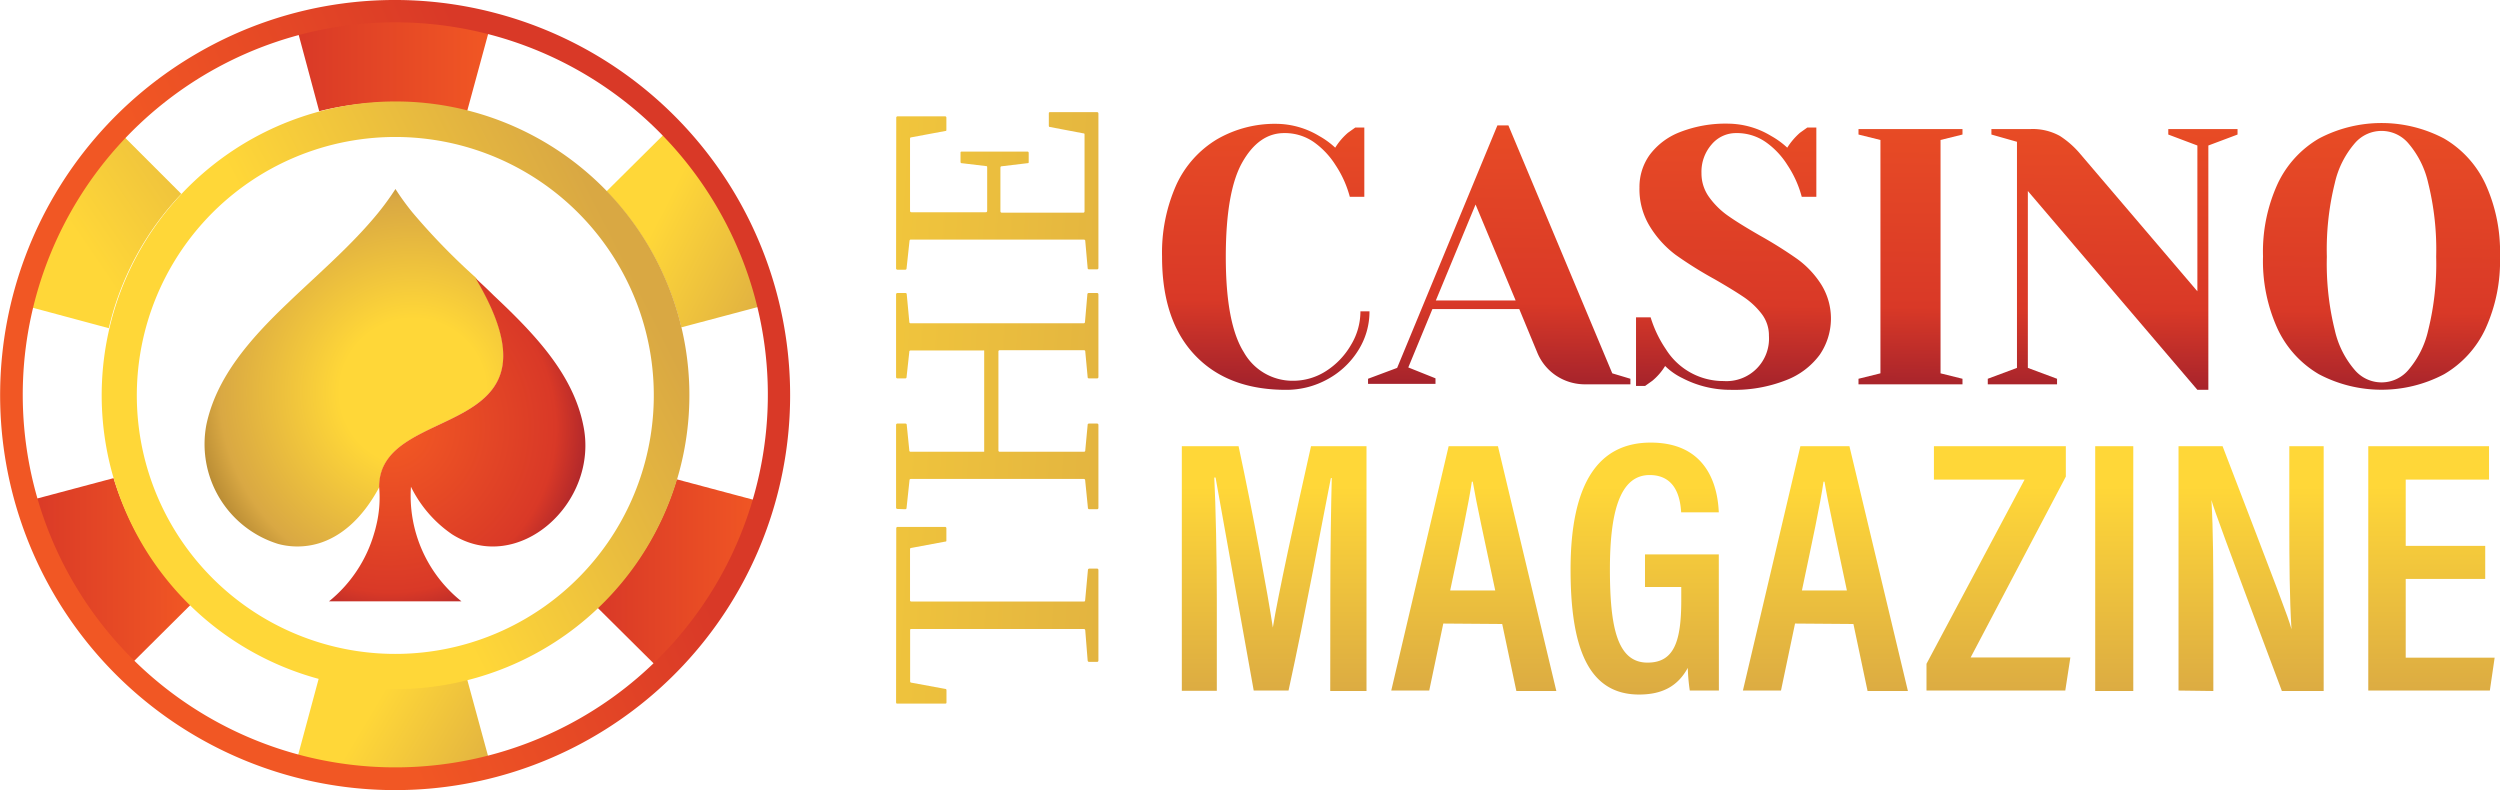
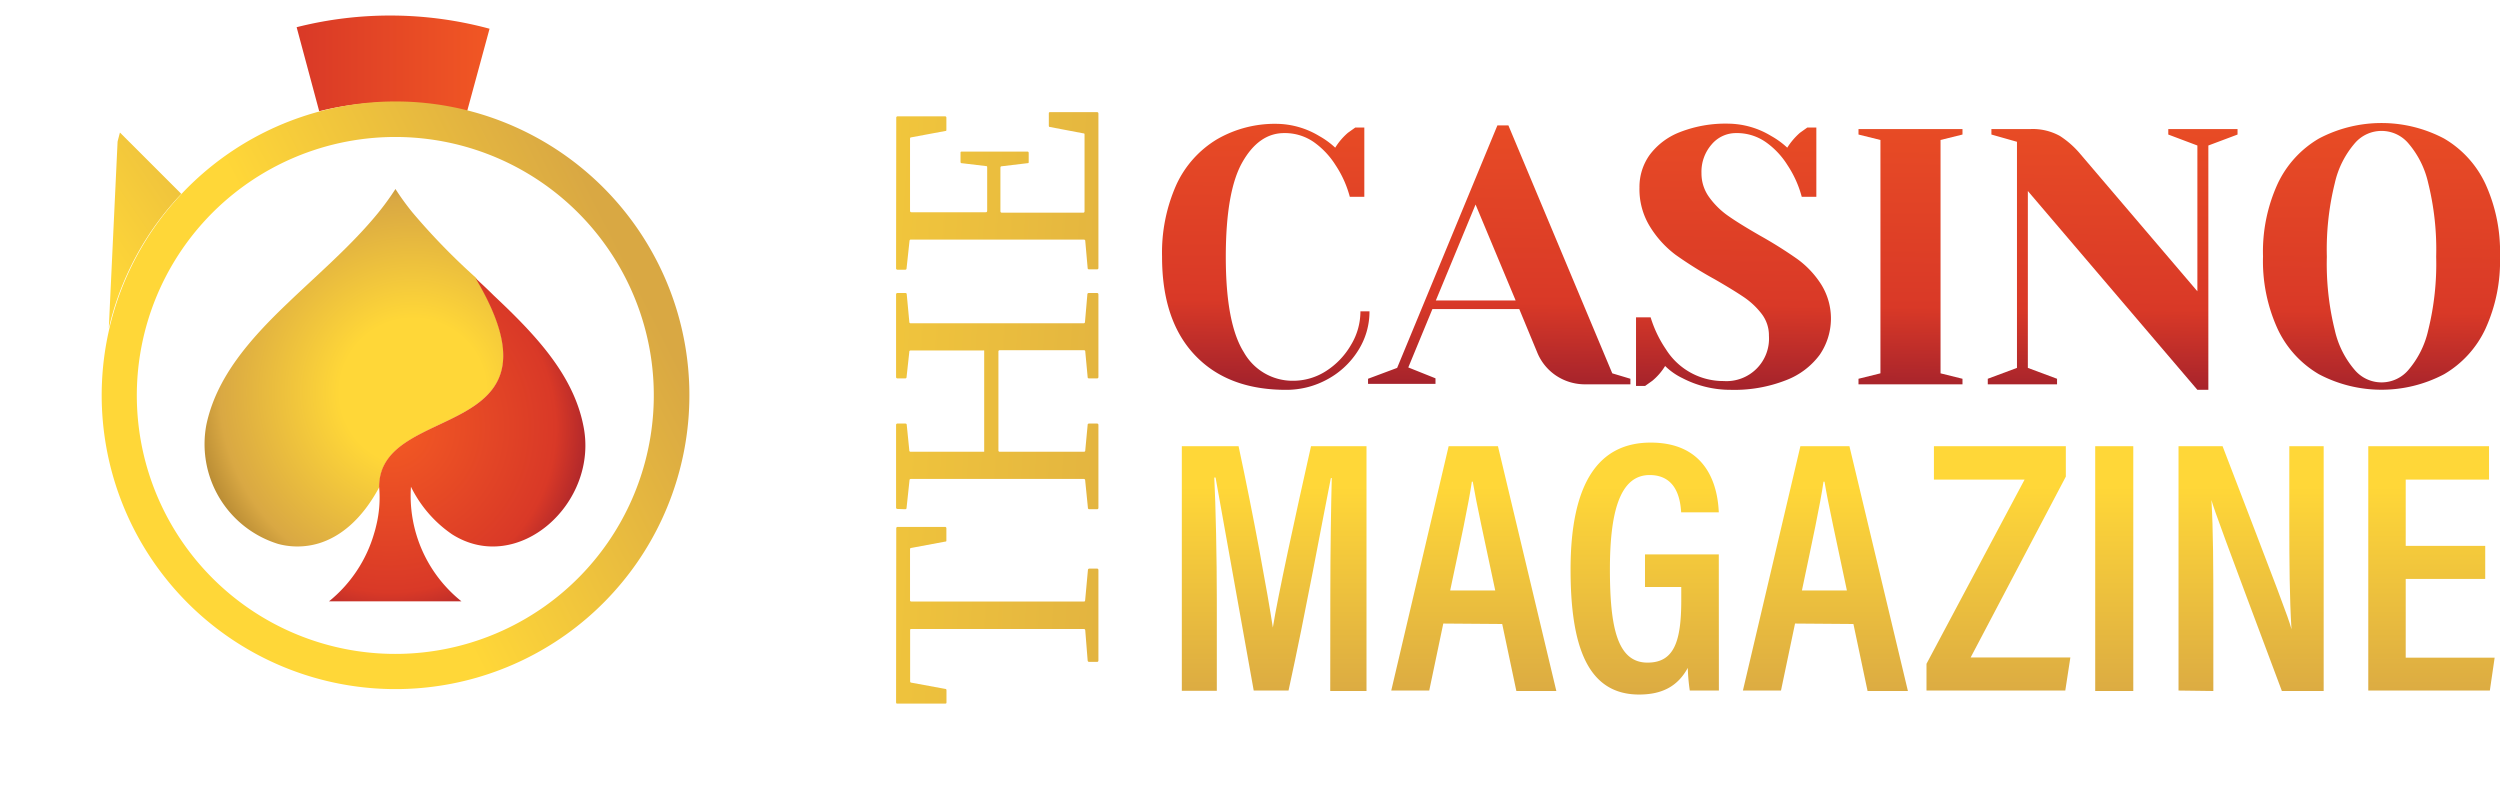
<svg xmlns="http://www.w3.org/2000/svg" xmlns:xlink="http://www.w3.org/1999/xlink" viewBox="0 0 275.76 87.18">
  <defs>
    <style>.cls-1,.cls-2,.cls-26,.cls-27,.cls-3,.cls-4,.cls-5,.cls-6{fill-rule:evenodd;}.cls-1{fill:url(#New_Gradient_Swatch_7);}.cls-2{fill:url(#New_Gradient_Swatch_8);}.cls-3{fill:url(#New_Gradient_Swatch_7-2);}.cls-4{fill:url(#New_Gradient_Swatch_8-2);}.cls-5{fill:url(#New_Gradient_Swatch_8-3);}.cls-6{fill:url(#New_Gradient_Swatch_7-3);}.cls-7{fill:url(#linear-gradient);}.cls-8{fill:url(#linear-gradient-2);}.cls-9{fill:url(#linear-gradient-3);}.cls-10{fill:url(#linear-gradient-4);}.cls-11{fill:url(#linear-gradient-5);}.cls-12{fill:url(#linear-gradient-6);}.cls-13{fill:url(#linear-gradient-7);}.cls-14{fill:url(#linear-gradient-8);}.cls-15{fill:url(#linear-gradient-9);}.cls-16{fill:url(#linear-gradient-10);}.cls-17{fill:url(#linear-gradient-11);}.cls-18{fill:url(#linear-gradient-12);}.cls-19{fill:url(#linear-gradient-13);}.cls-20{fill:url(#linear-gradient-14);}.cls-21{fill:url(#linear-gradient-15);}.cls-22{fill:url(#linear-gradient-16);}.cls-23{fill:url(#linear-gradient-17);}.cls-24{fill:url(#radial-gradient);}.cls-25{fill:url(#radial-gradient-2);}.cls-26{fill:url(#New_Gradient_Swatch_8-4);}.cls-27{fill:url(#New_Gradient_Swatch_7-4);}</style>
    <linearGradient id="New_Gradient_Swatch_7" x1="88.64" y1="32.45" x2="72.52" y2="24.23" gradientUnits="userSpaceOnUse">
      <stop offset="0" stop-color="#d9a843" />
      <stop offset="1" stop-color="#ffd738" />
    </linearGradient>
    <linearGradient id="New_Gradient_Swatch_8" x1="65.88" y1="63.29" x2="83.94" y2="63.29" gradientUnits="userSpaceOnUse">
      <stop offset="0" stop-color="#d93927" />
      <stop offset="1" stop-color="#f15724" />
    </linearGradient>
    <linearGradient id="New_Gradient_Swatch_7-2" x1="56.66" y1="88.02" x2="40.84" y2="78.59" xlink:href="#New_Gradient_Swatch_7" />
    <linearGradient id="New_Gradient_Swatch_8-2" x1="32.72" y1="7.07" x2="53.98" y2="7.07" xlink:href="#New_Gradient_Swatch_8" />
    <linearGradient id="New_Gradient_Swatch_8-3" x1="3.23" y1="63.1" x2="21.05" y2="63.1" xlink:href="#New_Gradient_Swatch_8" />
    <linearGradient id="New_Gradient_Swatch_7-3" x1="34.48" y1="10.49" x2="9.55" y2="27.52" xlink:href="#New_Gradient_Swatch_7" />
    <linearGradient id="linear-gradient" x1="29.25" y1="63.02" x2="171.87" y2="72.57" gradientUnits="userSpaceOnUse">
      <stop offset="0.28" stop-color="#ffd738" />
      <stop offset="0.77" stop-color="#d9a843" />
      <stop offset="0.94" stop-color="#a77c2c" />
    </linearGradient>
    <linearGradient id="linear-gradient-2" x1="30.87" y1="38.93" x2="173.48" y2="48.48" xlink:href="#linear-gradient" />
    <linearGradient id="linear-gradient-3" x1="32.41" y1="15.86" x2="175.03" y2="25.42" xlink:href="#linear-gradient" />
    <linearGradient id="linear-gradient-4" x1="140.01" y1="-3.69" x2="139.3" y2="63.2" gradientUnits="userSpaceOnUse">
      <stop offset="0.06" stop-color="#f15724" />
      <stop offset="0.55" stop-color="#d93927" />
      <stop offset="0.78" stop-color="#82142f" />
    </linearGradient>
    <linearGradient id="linear-gradient-5" x1="165.86" y1="-3.41" x2="165.15" y2="63.47" xlink:href="#linear-gradient-4" />
    <linearGradient id="linear-gradient-6" x1="191.62" y1="-3.14" x2="190.91" y2="63.74" xlink:href="#linear-gradient-4" />
    <linearGradient id="linear-gradient-7" x1="211.05" y1="-2.93" x2="210.34" y2="63.95" xlink:href="#linear-gradient-4" />
    <linearGradient id="linear-gradient-8" x1="233.36" y1="-2.7" x2="232.65" y2="64.19" xlink:href="#linear-gradient-4" />
    <linearGradient id="linear-gradient-9" x1="263.02" y1="-2.38" x2="262.31" y2="64.5" xlink:href="#linear-gradient-4" />
    <linearGradient id="linear-gradient-10" x1="140.57" y1="39.7" x2="140.57" y2="89.59" xlink:href="#linear-gradient" />
    <linearGradient id="linear-gradient-11" x1="162.56" y1="39.7" x2="162.56" y2="89.59" xlink:href="#linear-gradient" />
    <linearGradient id="linear-gradient-12" x1="181.42" y1="39.7" x2="181.42" y2="89.59" xlink:href="#linear-gradient" />
    <linearGradient id="linear-gradient-13" x1="201.31" y1="39.7" x2="201.31" y2="89.59" xlink:href="#linear-gradient" />
    <linearGradient id="linear-gradient-14" x1="220.42" y1="39.7" x2="220.42" y2="89.59" xlink:href="#linear-gradient" />
    <linearGradient id="linear-gradient-15" x1="233.21" y1="39.7" x2="233.21" y2="89.59" xlink:href="#linear-gradient" />
    <linearGradient id="linear-gradient-16" x1="248.33" y1="39.7" x2="248.33" y2="89.59" xlink:href="#linear-gradient" />
    <linearGradient id="linear-gradient-17" x1="268.2" y1="39.7" x2="268.2" y2="89.59" xlink:href="#linear-gradient" />
    <radialGradient id="radial-gradient" cx="45.56" cy="43.24" r="28.84" gradientUnits="userSpaceOnUse">
      <stop offset="0.28" stop-color="#ffd738" />
      <stop offset="0.74" stop-color="#d9a843" />
      <stop offset="0.91" stop-color="#a77c2c" />
    </radialGradient>
    <radialGradient id="radial-gradient-2" cx="43.08" cy="47.13" r="33.14" xlink:href="#linear-gradient-4" />
    <linearGradient id="New_Gradient_Swatch_8-4" x1="64.38" y1="34.52" x2="30.08" y2="49.49" xlink:href="#New_Gradient_Swatch_8" />
    <linearGradient id="New_Gradient_Swatch_7-4" x1="69.93" y1="30.26" x2="38.97" y2="45.93" xlink:href="#New_Gradient_Swatch_7" />
  </defs>
  <g id="Layer_2" data-name="Layer 2">
    <g id="Layer_1-2" data-name="Layer 1">
-       <path class="cls-1" d="M73.71,14.35,66.9,21.11a32.43,32.43,0,0,1,8.25,15l9.3-2.47A41.89,41.89,0,0,0,73.71,14.35Z" />
-       <path class="cls-2" d="M74.64,52.87A32,32,0,0,1,65.88,67l6.81,6.76A41.47,41.47,0,0,0,83.94,55.35Z" />
-       <path class="cls-3" d="M51.49,74.79a32.33,32.33,0,0,1-16.28-.14l-2.49,9.24A42,42,0,0,0,54,84Z" />
      <path class="cls-4" d="M35.21,12.27a32.44,32.44,0,0,1,16.28.13L54,3.17A42,42,0,0,0,32.72,3Z" />
-       <path class="cls-5" d="M12.53,52.74l-9.3,2.48a41.43,41.43,0,0,0,4,9.2,42.11,42.11,0,0,0,7.05,9l6.81-6.77a32.12,32.12,0,0,1-5.53-7A32.51,32.51,0,0,1,12.53,52.74Z" />
-       <path class="cls-6" d="M13.23,14.62A41.62,41.62,0,0,0,3,32.71c-.09.34-.18.68-.26,1L12,36.2c.08-.34.16-.67.25-1A32,32,0,0,1,20,21.39Z" />
+       <path class="cls-6" d="M13.23,14.62c-.09.34-.18.68-.26,1L12,36.2c.08-.34.16-.67.25-1A32,32,0,0,1,20,21.39Z" />
      <path class="cls-7" d="M98.86,58.29a.15.15,0,0,1,.16-.17h5.2a.15.15,0,0,1,.17.17v1.28c0,.12,0,.17-.13.17l-3.75.7c-.08,0-.13.05-.13.16v5.62c0,.09.06.13.16.13h19c.09,0,.15,0,.16-.17L120,62.9c0-.12.07-.18.17-.18H121c.11,0,.16.06.16.18v9.93c0,.12-.05.18-.16.18h-.86c-.1,0-.16-.06-.17-.18l-.26-3.28c0-.11-.07-.17-.16-.17h-19c-.1,0-.16,0-.16.14v5.61c0,.11.05.17.13.17l3.75.69c.09,0,.13.06.13.17v1.28c0,.12,0,.17-.17.17H99c-.1,0-.16,0-.16-.17Z" />
      <path class="cls-8" d="M99,56.14a.15.15,0,0,1-.16-.17V46.89a.15.15,0,0,1,.16-.17h.86c.11,0,.16.06.16.17l.28,2.78a.14.14,0,0,0,.16.16h8c.07,0,.1,0,.1,0V38.66a.13.13,0,0,0-.1,0h-8a.14.14,0,0,0-.16.16L100,41.57c0,.11-.05.17-.16.17H99a.15.15,0,0,1-.16-.17V32.49a.15.15,0,0,1,.16-.17h.86c.11,0,.16.06.16.17l.28,3c0,.11.05.17.16.17h19.06a.15.15,0,0,0,.16-.17l.26-3a.15.15,0,0,1,.17-.17H121c.11,0,.16.06.16.17v9.08c0,.11-.05.17-.16.17h-.86a.15.15,0,0,1-.17-.17l-.26-2.78a.14.14,0,0,0-.16-.16h-9.26a.14.14,0,0,0-.16.16V49.67a.14.14,0,0,0,.16.16h9.26a.14.14,0,0,0,.16-.16l.26-2.78a.15.15,0,0,1,.17-.17H121c.11,0,.16.06.16.17V56c0,.11-.05.17-.16.17h-.86A.15.15,0,0,1,120,56L119.7,53a.15.15,0,0,0-.16-.17H100.48c-.11,0-.16.06-.16.17L100,56c0,.11-.05.17-.16.17Z" />
      <path class="cls-9" d="M98.86,13a.15.15,0,0,1,.16-.17h5.2a.15.15,0,0,1,.17.17v1.28c0,.12,0,.17-.13.17l-3.75.7c-.08,0-.13.05-.13.16v7.93c0,.12.06.17.16.17h8.19c.11,0,.16-.05.16-.17V18.51c0-.13,0-.19-.13-.19L106.08,18c-.09,0-.13-.05-.13-.17v-.94c0-.12,0-.17.16-.17h7.2c.11,0,.16.05.16.17v.94c0,.12,0,.17-.13.17l-2.85.34c-.09,0-.14.06-.14.19v4.76c0,.12.06.17.18.17h8.94c.11,0,.16-.05.16-.17v-8.4c0-.12,0-.18-.13-.18l-3.68-.7c-.09,0-.13-.05-.13-.17V12.54c0-.11,0-.17.16-.17H121c.11,0,.16.06.16.17v17c0,.11-.05.17-.16.17h-.86a.15.15,0,0,1-.17-.17l-.26-2.94a.15.15,0,0,0-.16-.17H100.41a.2.2,0,0,0-.09.17L100,29.58c0,.11-.05.17-.16.17H99a.15.15,0,0,1-.16-.17Z" />
      <path class="cls-10" d="M131.8,39.17q-3.63-3.83-3.62-10.86a18.37,18.37,0,0,1,1.58-7.94,11.4,11.4,0,0,1,4.47-5,12.73,12.73,0,0,1,6.65-1.71A9.27,9.27,0,0,1,145.51,15a9,9,0,0,1,1.77,1.29,7,7,0,0,1,1.41-1.65l.8-.57h1v7.64h-1.6a11.76,11.76,0,0,0-1.57-3.49,8.93,8.93,0,0,0-2.39-2.54,5.58,5.58,0,0,0-3.28-1q-2.78,0-4.61,3.21t-1.83,10.46q0,7.36,2,10.52A6.16,6.16,0,0,0,142.65,42a6.7,6.7,0,0,0,3.6-1.06A8.4,8.4,0,0,0,149,38.08a7.12,7.12,0,0,0,1.06-3.74h1a8,8,0,0,1-1.23,4.29,9.09,9.09,0,0,1-3.34,3.17A9.39,9.39,0,0,1,141.85,43Q135.42,43,131.8,39.17Z" />
      <path class="cls-11" d="M150.9,41.78l3.21-1.2,11.06-26.75h1.21l11.46,27.35,2,.6v.61H175a5.74,5.74,0,0,1-3.42-1,5.63,5.63,0,0,1-2-2.47l-2-4.83H158l-2.66,6.44,3,1.2v.61H150.9Zm7.48-8.64h8.8l-4.42-10.58Z" />
      <path class="cls-12" d="M185.56,41.7a7.09,7.09,0,0,1-1.89-1.33A6.51,6.51,0,0,1,182.26,42l-.8.57h-1V35h1.61a13,13,0,0,0,1.69,3.53,7.46,7.46,0,0,0,6.36,3.5,4.69,4.69,0,0,0,5-5,3.88,3.88,0,0,0-.78-2.38,8.42,8.42,0,0,0-1.95-1.85c-.78-.53-1.87-1.2-3.26-2a43.75,43.75,0,0,1-4.3-2.69A11.26,11.26,0,0,1,182,25a7.84,7.84,0,0,1-1.16-4.32,6.07,6.07,0,0,1,1.1-3.56,7.53,7.53,0,0,1,3.32-2.53,13.79,13.79,0,0,1,5.43-.95A9.29,9.29,0,0,1,195.37,15a9,9,0,0,1,1.77,1.29,7.47,7.47,0,0,1,1.41-1.65l.8-.57h1v7.64h-1.61a11.76,11.76,0,0,0-1.57-3.49,8.79,8.79,0,0,0-2.39-2.54,5.54,5.54,0,0,0-3.28-1,3.5,3.5,0,0,0-2.69,1.24,4.58,4.58,0,0,0-1.13,3.18,4.45,4.45,0,0,0,.87,2.68,8.75,8.75,0,0,0,2.13,2.07c.84.59,2,1.3,3.44,2.13a47.72,47.72,0,0,1,4.1,2.57,10.27,10.27,0,0,1,2.65,2.8,7.09,7.09,0,0,1-.16,7.8A8.29,8.29,0,0,1,197,41.94,15.61,15.61,0,0,1,190.91,43,11.48,11.48,0,0,1,185.56,41.7Z" />
      <path class="cls-13" d="M205,42.39v-.61l2.42-.6V15.44l-2.42-.6v-.6h11.47v.6l-2.42.6V41.18l2.42.6v.61Z" />
      <path class="cls-14" d="M223.68,21.07V40.58l3.22,1.2v.61h-7.64v-.61l3.22-1.2V15.64l-2.82-.8v-.6h4.23a6.17,6.17,0,0,1,3.33.76,10.1,10.1,0,0,1,2.3,2.05l12.86,15.08V16.05l-3.21-1.21v-.6h7.64v.6l-3.22,1.21V43h-1.21Z" />
      <path class="cls-15" d="M255.79,41.28a11.35,11.35,0,0,1-4.56-5,18,18,0,0,1-1.61-8,18,18,0,0,1,1.61-8,11.35,11.35,0,0,1,4.56-5,14.78,14.78,0,0,1,13.8,0,11.35,11.35,0,0,1,4.56,5,18,18,0,0,1,1.61,8,18,18,0,0,1-1.61,8,11.35,11.35,0,0,1-4.56,5,14.78,14.78,0,0,1-13.8,0Zm9.82-.42a10.12,10.12,0,0,0,2.23-4.43,30.4,30.4,0,0,0,.88-8.12,30.4,30.4,0,0,0-.88-8.12,10.12,10.12,0,0,0-2.23-4.43,3.88,3.88,0,0,0-5.83,0,10.12,10.12,0,0,0-2.24,4.43,30.4,30.4,0,0,0-.88,8.12,30.4,30.4,0,0,0,.88,8.12,10.12,10.12,0,0,0,2.24,4.43,3.88,3.88,0,0,0,5.83,0Z" />
      <path class="cls-16" d="M146.74,65.65c0-4.75.08-9.93.16-12.92h-.1c-1,5-2.77,14.78-4.67,23.44h-3.84c-1.41-7.88-3.3-18.37-4.21-23.5h-.14c.16,3.14.28,8.89.28,13.53v10h-3.86V49.22h6.26c1.67,7.79,3.21,16.26,3.78,20h0c.54-3.4,2.54-12.58,4.21-20h6.12v27h-4Z" />
      <path class="cls-17" d="M159.2,68.78l-1.55,7.39h-4.19l6.33-26.95h5.44l6.44,27h-4.41l-1.56-7.39Zm5.73-3.65c-1.2-5.66-2.07-9.58-2.48-12h-.1c-.35,2.43-1.28,6.76-2.39,12Z" />
      <path class="cls-18" d="M189.6,76.17h-3.21a21,21,0,0,1-.22-2.5c-1.09,2-2.79,2.94-5.37,2.94-5.7,0-7.56-5.35-7.56-13.79,0-9.65,3.16-14,8.84-14,7,0,7.43,6.08,7.51,7.69h-4.15c-.08-1.05-.31-4.11-3.48-4.11-3.35,0-4.38,4.26-4.38,10.41,0,6.44.83,10.28,4.15,10.28,2.93,0,3.72-2.33,3.72-6.87V64.75h-4v-3.6h8.14Z" />
      <path class="cls-19" d="M198,68.78l-1.55,7.39h-4.2l6.34-26.95H204l6.45,27H206l-1.56-7.39Zm5.72-3.65c-1.19-5.66-2.07-9.58-2.47-12h-.11c-.34,2.43-1.28,6.76-2.38,12Z" />
      <path class="cls-20" d="M212.5,73.22,223.32,52.9h-10V49.22h14.55v3.35l-10.5,19.95h11l-.56,3.65H212.5Z" />
      <path class="cls-21" d="M235.31,49.22v27h-4.2V49.22Z" />
      <path class="cls-22" d="M240.3,76.17V49.22h4.86c6.21,16.18,7.27,18.92,7.6,20.19h0c-.21-3.37-.24-7.37-.24-11.78V49.22h3.79v27H251.7c-6.43-17.15-7.43-19.88-7.77-21.06h0c.2,3.34.21,7.46.21,12.3v8.76Z" />
      <path class="cls-23" d="M274.13,63.86h-8.77v8.68h9.81l-.53,3.63H261.23V49.22h13.32V52.9h-9.19v7.31h8.77Z" />
      <path class="cls-24" d="M52.5,30.64a72.12,72.12,0,0,1-7-7.2,28.86,28.86,0,0,1-1.88-2.59,29.73,29.73,0,0,1-2.52,3.36c-2.77,3.24-6.19,6.18-9.34,9.2h0c-4.2,4-7.9,8.21-9,13.46A11.52,11.52,0,0,0,30.69,60h0a8.21,8.21,0,0,0,4.45-.06c2.43-.73,4.81-2.67,6.72-6.25,0-.12,0-.23,0-.34C42.36,44.25,63.18,48.74,52.5,30.64Z" />
      <path class="cls-25" d="M49.87,58.94a13.59,13.59,0,0,1-4.54-5.25A14.91,14.91,0,0,0,50.9,66.33H36.29a15,15,0,0,0,5-7.57h0c.08-.26.15-.52.21-.79a13,13,0,0,0,.32-4.28h0c0-9.55,21.46-4.73,10.64-23,.68.63,1.36,1.26,2,1.9,4.56,4.29,8.75,8.69,9.88,14.33C66.13,55.46,57.14,63.55,49.87,58.94Z" />
-       <path class="cls-26" d="M54.87,1.5A43.57,43.57,0,1,1,21.8,5.85,43.38,43.38,0,0,1,54.87,1.5ZM79.18,23a41.09,41.09,0,1,0,4.11,31.19A41,41,0,0,0,79.18,23Z" />
      <path class="cls-27" d="M71.68,27.37A32.41,32.41,0,1,0,74.93,52,32.33,32.33,0,0,0,71.68,27.37ZM71.14,51a28.51,28.51,0,1,1-2.85-21.64A28.44,28.44,0,0,1,71.14,51Z" />
    </g>
  </g>
</svg>